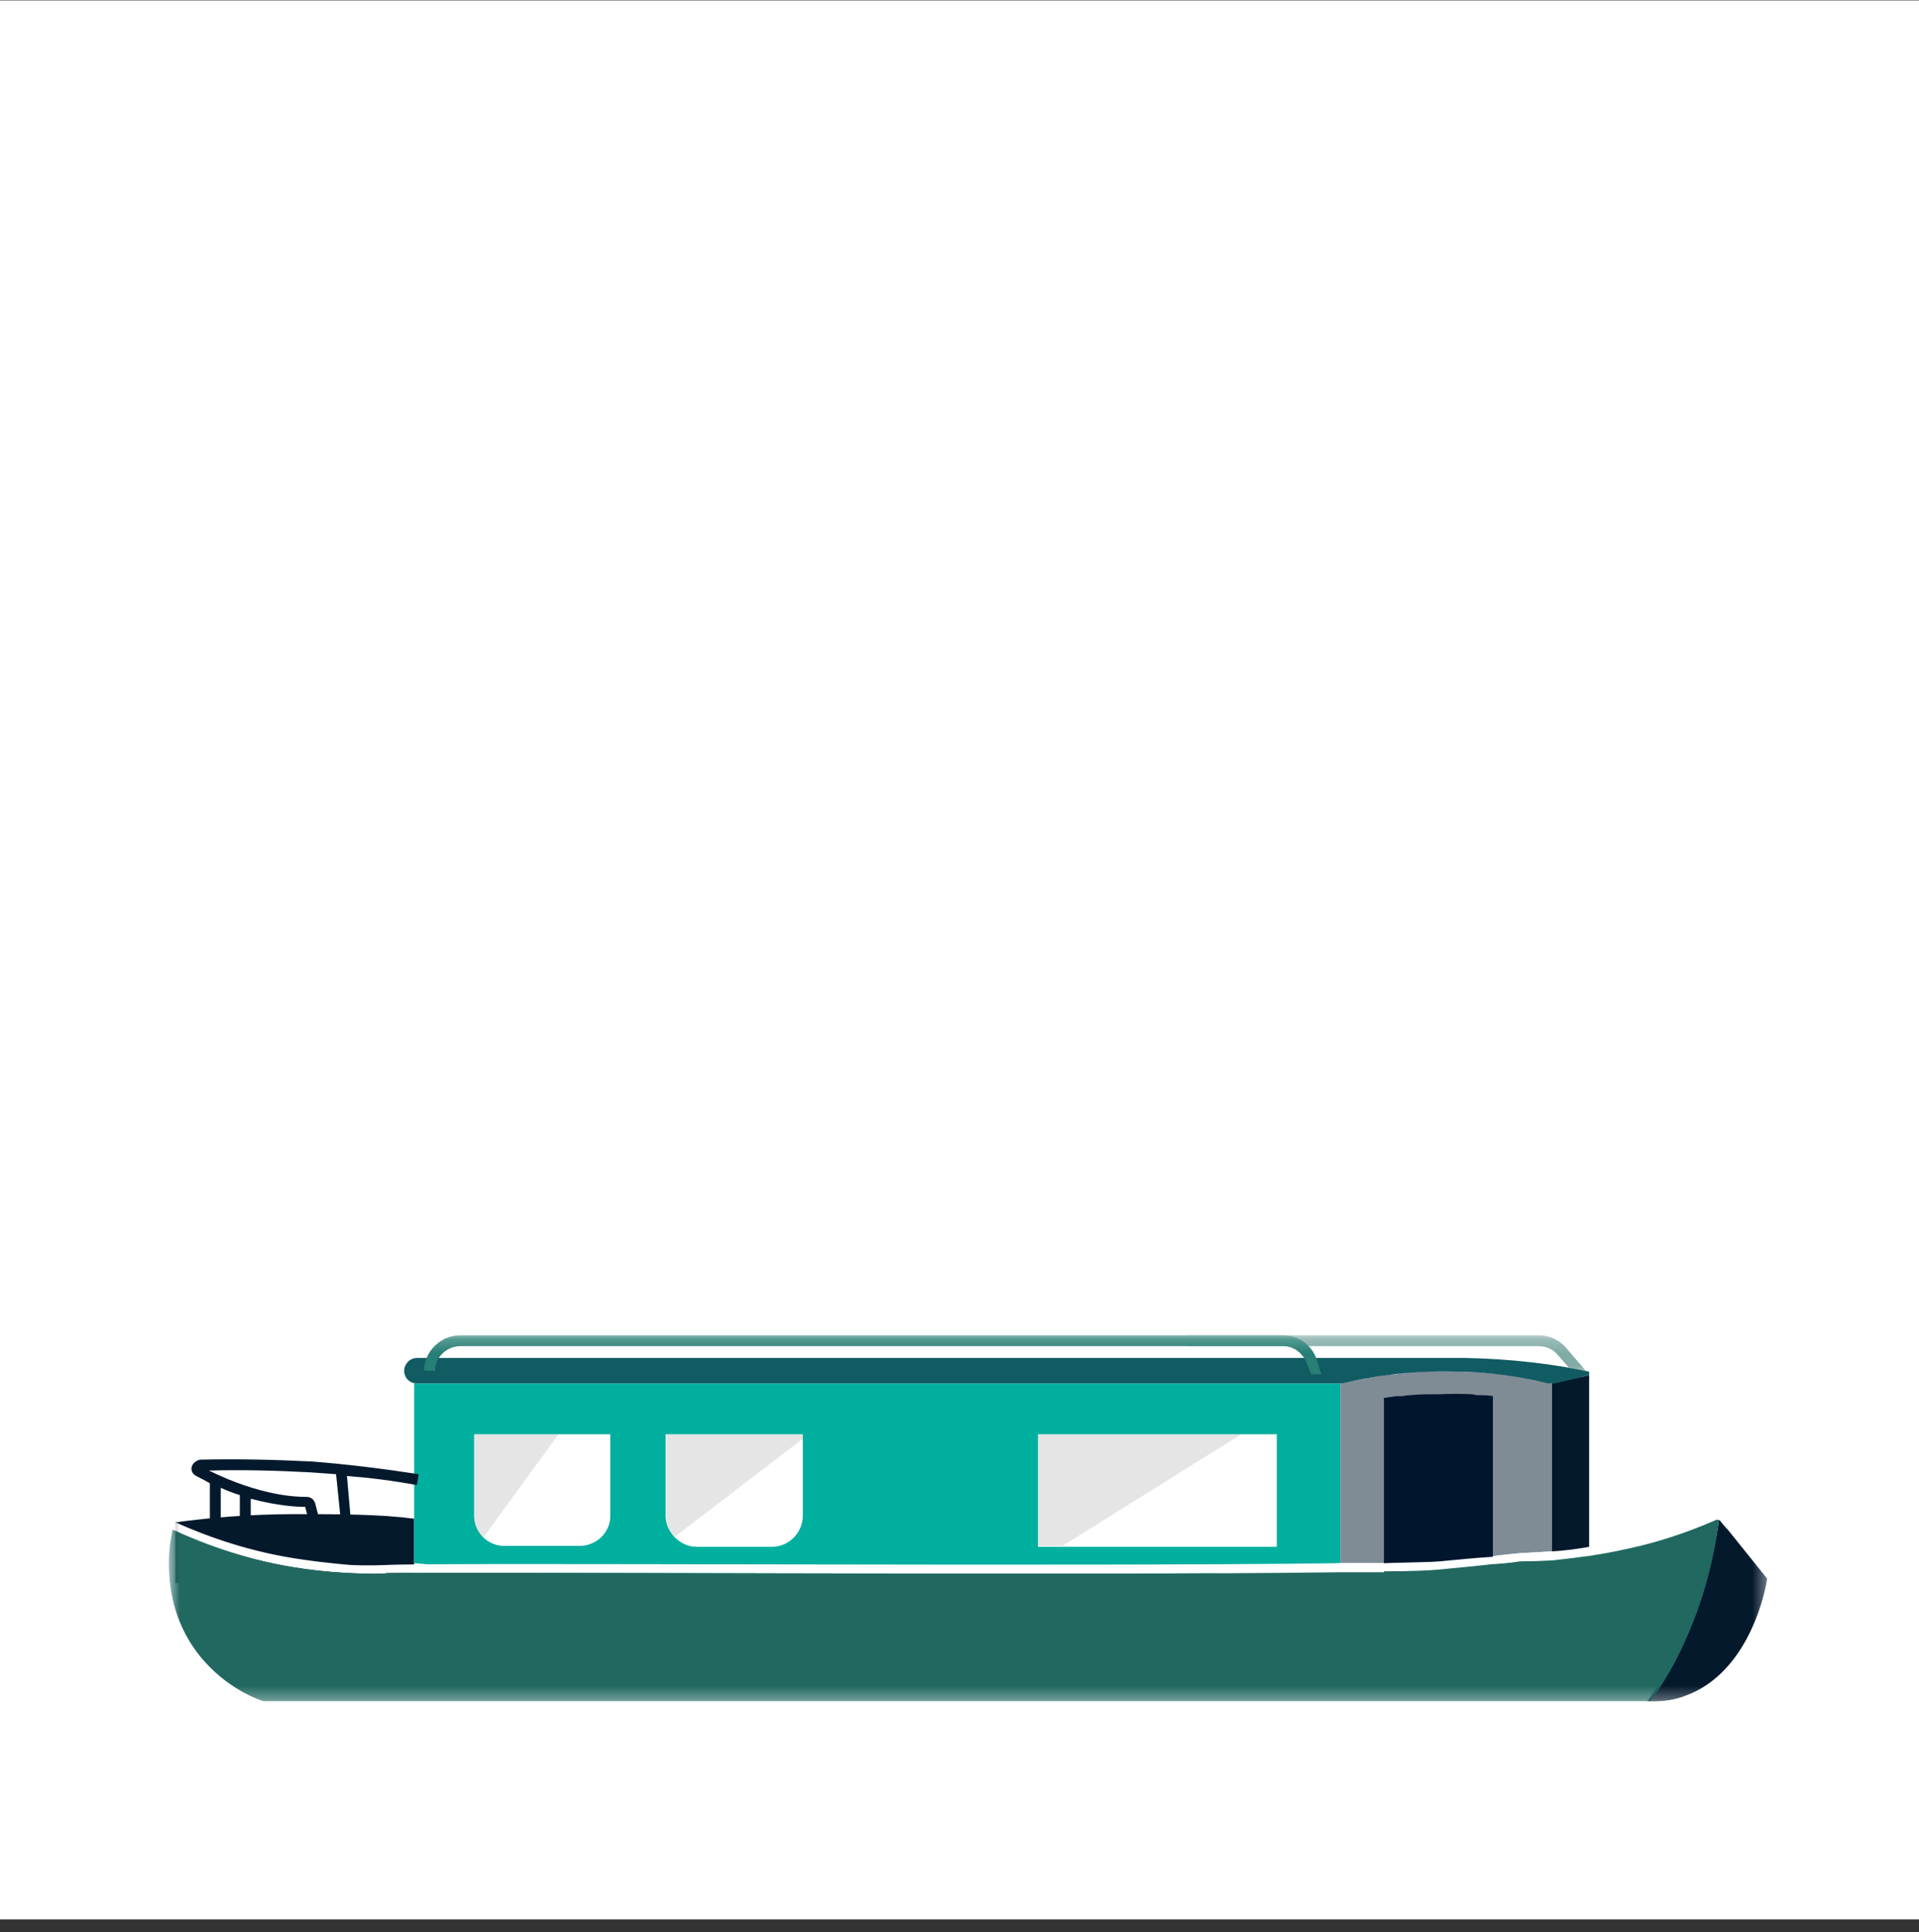
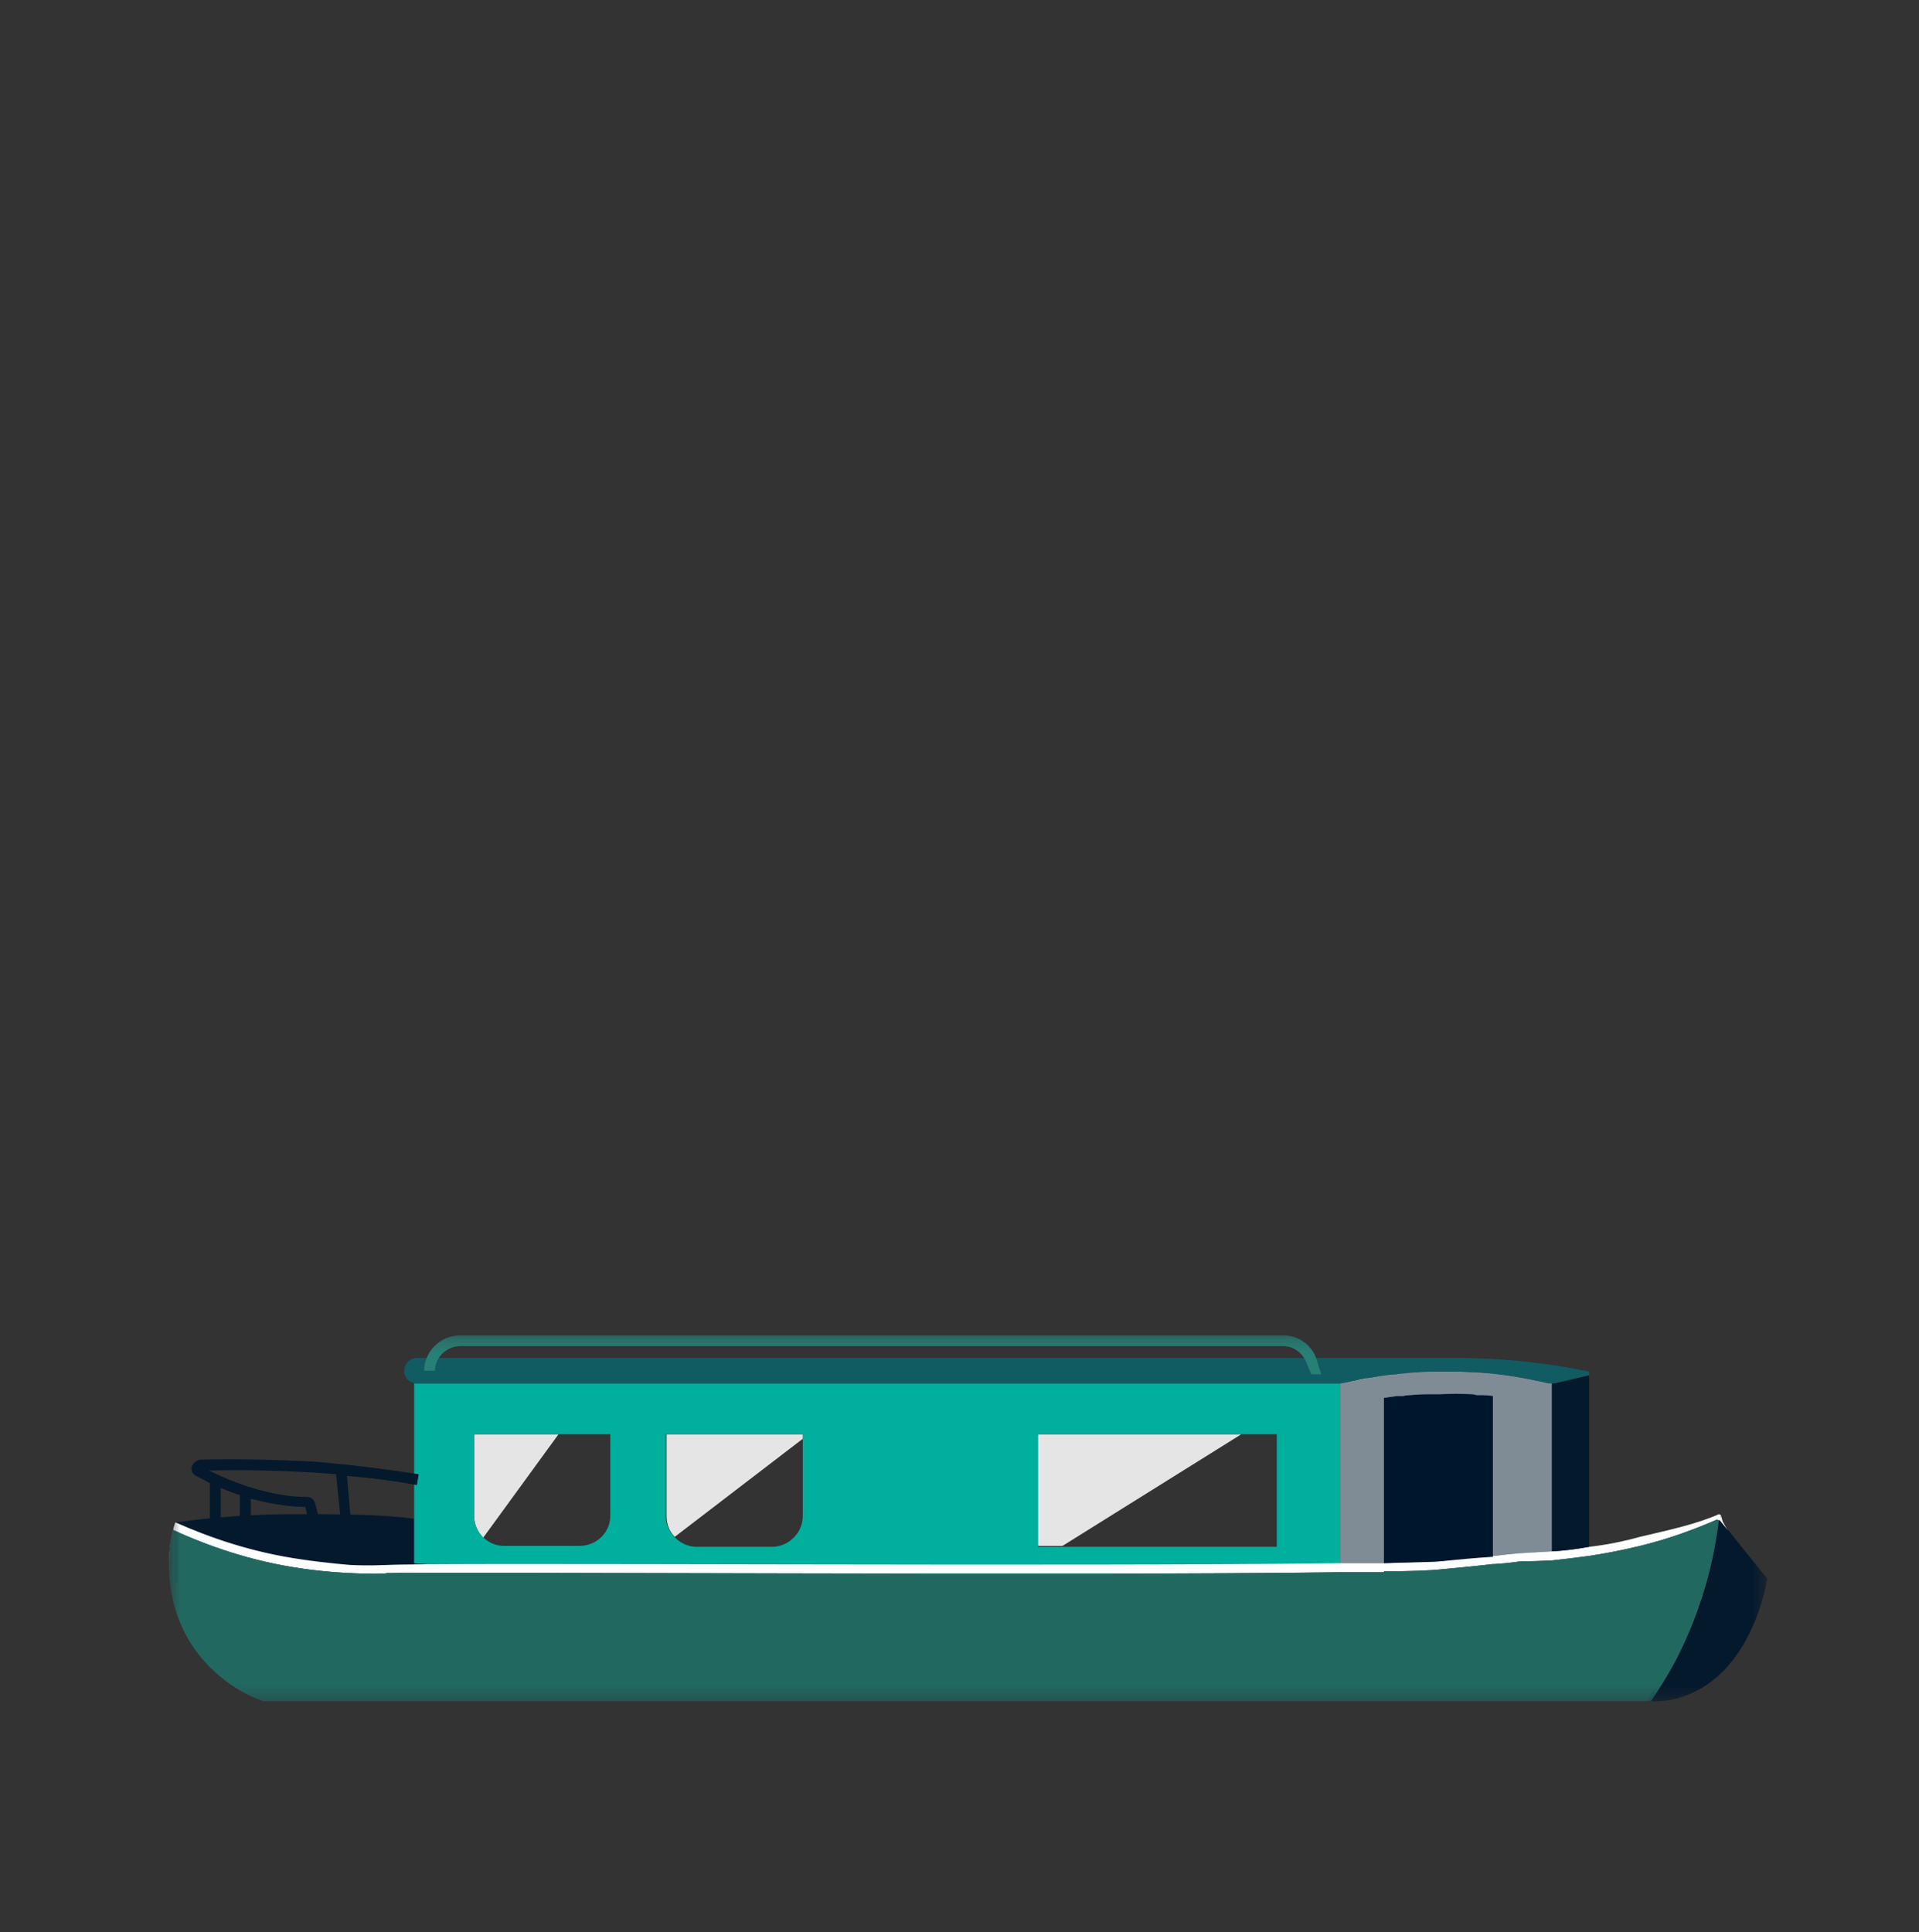
<svg xmlns="http://www.w3.org/2000/svg" width="144" height="145" viewBox="0 0 144 145" fill="none">
  <rect x="0" y="0" width="144" height="145" fill="#333333" stroke="none" />
  <g id="narrowboat">
-     <rect id="Rectangle 36" y="0.031" width="144" height="144" fill="white" />
    <g id="Group">
      <g id="Clip path group">
        <mask id="mask0_8008_4069" style="mask-type:luminance" maskUnits="userSpaceOnUse" x="12" y="100" width="121" height="28">
          <g id="cp2">
            <path id="Vector" d="M12.661 100.206H132.623V127.686H12.661V100.206Z" fill="white" />
          </g>
        </mask>
        <g mask="url(#mask0_8008_4069)">
          <g id="Group_2">
            <path id="Vector_2" d="M36.257 115.394C35.848 114.985 35.575 114.372 35.575 113.759V107.626H41.912L36.257 115.394Z" fill="#E5E5E5" />
            <path id="Vector_3" d="M60.241 107.967L50.634 115.326C50.225 114.917 50.02 114.372 50.02 113.759V107.626H60.241V107.967Z" fill="#E5E5E5" />
          </g>
        </g>
      </g>
      <path id="Vector_4" d="M79.728 116.007H77.888V107.626H93.151L79.728 116.007Z" fill="#E5E5E5" />
      <g id="Clip path group_2">
        <mask id="mask1_8008_4069" style="mask-type:luminance" maskUnits="userSpaceOnUse" x="12" y="100" width="121" height="28">
          <g id="cp3">
            <path id="Vector_5" d="M12.661 100.206H132.623V127.686H12.661V100.206Z" fill="white" />
          </g>
        </mask>
        <g mask="url(#mask1_8008_4069)">
          <g id="Group_3">
            <path id="Vector_6" d="M31.078 118.801H13.158V114.236C15.748 113.895 18.746 113.623 22.084 113.623C25.423 113.623 28.421 113.623 31.078 113.963V118.801Z" fill="#05192D" />
-             <path id="Vector_7" d="M126.47 127.25C125.789 127.523 124.835 127.727 123.609 127.659C124.699 126.16 125.993 123.979 127.015 121.254C128.106 118.46 128.787 115.939 128.991 113.963L132.603 118.46C132.534 119.074 131.376 125.478 126.47 127.25Z" fill="#05192D" />
+             <path id="Vector_7" d="M126.47 127.25C125.789 127.523 124.835 127.727 123.609 127.659C128.106 118.46 128.787 115.939 128.991 113.963L132.603 118.46C132.534 119.074 131.376 125.478 126.47 127.25Z" fill="#05192D" />
            <path id="Vector_8" fill-rule="evenodd" clip-rule="evenodd" d="M100.578 103.811V117.302C89.812 118.324 78.093 118.869 65.488 118.869C53.155 118.869 41.64 118.256 31.078 117.302V103.811H100.578ZM45.796 107.627H35.575V113.759C35.575 114.985 36.597 116.007 37.824 116.007H43.479C44.774 116.007 45.796 114.985 45.796 113.759V107.627ZM60.241 107.627H49.952V113.759C49.952 114.985 51.042 116.076 52.269 116.076H57.924C59.219 116.076 60.241 114.985 60.241 113.759V107.627ZM95.809 107.627H77.888V116.076H95.809V107.627Z" fill="#00AF9E" />
            <path id="Vector_9" d="M108.618 102.925C108.755 102.925 108.891 102.925 109.027 102.925C109.663 102.925 110.276 102.948 110.867 102.993C110.912 102.993 110.958 102.993 111.003 102.993C111.094 102.993 111.162 102.993 111.208 102.993C111.48 103.039 111.753 103.061 112.025 103.061C113.206 103.198 114.296 103.379 115.296 103.606C115.432 103.606 115.568 103.629 115.705 103.675C115.75 103.675 115.773 103.675 115.773 103.675C115.773 103.675 115.795 103.675 115.841 103.675C116.023 103.72 116.204 103.765 116.386 103.811H116.454V116.416C115.591 116.462 114.796 116.507 114.069 116.552C114.069 116.552 113.252 116.621 112.161 116.757C112.116 116.757 112.071 116.757 112.025 116.757C110.867 116.825 109.436 116.961 108.005 117.166C107.324 117.166 105.893 117.234 103.849 117.302C102.895 117.302 101.827 117.302 100.646 117.302H100.578V103.811C101.214 103.675 101.873 103.538 102.554 103.402C102.963 103.357 103.395 103.288 103.849 103.198C104.167 103.152 104.485 103.129 104.803 103.129C104.939 103.084 105.053 103.061 105.143 103.061C105.234 103.061 105.325 103.061 105.416 103.061C105.552 103.016 105.688 102.993 105.825 102.993C106.143 102.993 106.461 102.97 106.779 102.925C106.824 102.925 106.87 102.925 106.915 102.925C107.051 102.925 107.165 102.925 107.256 102.925C107.437 102.925 107.596 102.925 107.733 102.925C107.778 102.925 107.823 102.925 107.869 102.925C107.914 102.925 107.937 102.925 107.937 102.925C107.982 102.925 108.005 102.925 108.005 102.925C108.051 102.925 108.073 102.925 108.073 102.925H108.141C108.141 102.925 108.164 102.925 108.21 102.925C108.21 102.925 108.232 102.925 108.278 102.925C108.278 102.925 108.3 102.925 108.346 102.925C108.391 102.925 108.437 102.925 108.482 102.925C108.528 102.925 108.573 102.925 108.618 102.925Z" fill="#7F8C96" />
          </g>
        </g>
      </g>
      <g id="Clip path group_3">
        <mask id="mask2_8008_4069" style="mask-type:luminance" maskUnits="userSpaceOnUse" x="12" y="100" width="121" height="28">
          <g id="cp4">
            <path id="Vector_10" d="M12.661 100.206H132.623V127.686H12.661V100.206Z" fill="white" />
          </g>
        </mask>
        <g mask="url(#mask2_8008_4069)">
          <g id="Group_4">
            <path id="Vector_11" fill-rule="evenodd" clip-rule="evenodd" d="M100.578 103.811H100.51C100.555 103.811 100.601 103.811 100.646 103.811C100.646 103.811 100.624 103.811 100.578 103.811ZM116.59 103.743L116.386 103.811C116.341 103.766 116.295 103.743 116.25 103.743C116.295 103.743 116.341 103.743 116.386 103.743C116.477 103.743 116.545 103.743 116.59 103.743ZM103.849 103.198C103.395 103.243 102.963 103.311 102.554 103.402C102.509 103.402 102.463 103.402 102.418 103.402C102.872 103.311 103.349 103.243 103.849 103.198ZM106.779 102.857C106.642 102.903 106.506 102.925 106.37 102.925C106.506 102.925 106.665 102.903 106.847 102.857C106.801 102.857 106.779 102.857 106.779 102.857ZM107.733 102.857C107.415 102.857 107.119 102.857 106.847 102.857C106.847 102.857 106.87 102.857 106.915 102.857C107.188 102.857 107.46 102.857 107.733 102.857Z" fill="white" />
            <path id="Vector_12" fill-rule="evenodd" clip-rule="evenodd" d="M116.25 103.811C116.295 103.811 116.363 103.811 116.454 103.811H116.386C116.341 103.811 116.295 103.811 116.25 103.811ZM102.554 103.402C102.509 103.448 102.463 103.47 102.418 103.47C102.191 103.516 101.941 103.561 101.668 103.607C101.986 103.516 102.282 103.448 102.554 103.402ZM101.668 103.607C101.305 103.652 100.942 103.72 100.578 103.811C100.624 103.811 100.646 103.811 100.646 103.811C100.646 103.811 100.669 103.811 100.714 103.811C101.032 103.72 101.35 103.652 101.668 103.607ZM106.915 102.925C106.87 102.925 106.847 102.925 106.847 102.925C106.847 102.925 106.824 102.925 106.779 102.925C106.824 102.925 106.87 102.925 106.915 102.925Z" fill="#BFC4CC" />
            <path id="Vector_13" d="M31.283 111.442C29.557 111.124 27.808 110.897 26.036 110.761L26.309 113.895L25.559 113.963L25.219 110.625C24.583 110.579 23.947 110.534 23.311 110.488C20.79 110.352 18.201 110.284 15.679 110.352C19.563 112.26 22.221 112.328 22.97 112.328C23.311 112.328 23.515 112.464 23.651 112.805L24.946 117.915L24.197 118.12L22.902 113.078C22.289 113.078 20.858 113.01 18.814 112.464V116.825H17.996V112.192C17.542 112.056 17.065 111.874 16.565 111.647V115.326H15.748V111.306C15.43 111.124 15.089 110.943 14.726 110.761C14.453 110.625 14.317 110.352 14.385 110.08C14.453 109.807 14.726 109.603 14.998 109.535C17.792 109.466 20.585 109.535 23.379 109.671C26.036 109.875 28.762 110.216 31.419 110.625L31.283 111.442Z" fill="#05192D" />
            <path id="Vector_14" d="M128.991 113.623C128.923 113.895 128.991 113.759 128.991 113.963C127.288 114.713 125.312 115.462 123.063 116.007C121.746 116.325 120.474 116.575 119.248 116.757C118.248 116.893 117.317 117.007 116.454 117.098C115.591 117.143 114.796 117.166 114.069 117.166C114.069 117.166 113.252 117.302 112.161 117.37C112.116 117.37 112.071 117.37 112.025 117.37C110.867 117.506 109.436 117.643 108.005 117.779C107.324 117.847 105.893 117.915 103.849 117.915V117.983H100.578C81.364 118.256 32.85 117.915 29.034 118.052C28.83 118.12 27.74 118.12 26.309 118.052C26.309 118.052 24.537 117.983 22.698 117.711C18.814 117.166 15.611 116.007 13.158 114.917C13.022 115.19 12.749 116.348 12.681 117.847C12.613 116.007 13.022 114.577 13.158 114.236C15.611 115.326 18.814 116.484 22.698 117.03C24.537 117.302 26.309 117.438 26.309 117.438C27.74 117.506 28.83 117.438 29.034 117.438C32.85 117.234 81.364 117.575 100.578 117.302H103.849C105.893 117.234 107.324 117.166 108.005 117.166C109.436 116.961 110.867 116.825 112.025 116.757C112.071 116.757 112.116 116.757 112.161 116.757C113.252 116.621 114.069 116.553 114.069 116.553C114.796 116.507 115.591 116.462 116.454 116.416C117.317 116.371 118.248 116.257 119.248 116.076C120.474 115.939 121.746 115.69 123.063 115.326C125.38 114.781 127.288 114.372 128.991 113.623Z" fill="white" />
            <path id="Vector_15" d="M128.991 113.963C128.651 116.961 127.765 120.709 125.721 124.661C125.13 125.751 124.517 126.75 123.881 127.659C89.177 127.659 54.472 127.659 19.768 127.659C18.882 127.386 16.02 126.16 14.18 123.094C13.09 121.254 12.749 119.414 12.681 117.847C12.613 116.28 12.886 115.122 12.954 114.781C15.475 115.939 18.814 117.166 22.698 117.711C24.537 117.983 26.309 118.052 26.309 118.052C27.74 118.12 28.83 118.12 29.034 118.052C32.85 117.915 81.364 118.256 100.578 117.983H103.849V117.915C105.893 117.915 107.324 117.847 108.005 117.779C109.436 117.643 110.867 117.507 112.025 117.37C112.071 117.37 112.116 117.37 112.161 117.37C113.252 117.302 114.069 117.166 114.069 117.166C114.796 117.166 115.591 117.143 116.454 117.098C117.317 117.007 118.248 116.893 119.248 116.757C120.474 116.575 121.746 116.325 123.063 116.007C125.312 115.462 127.288 114.713 128.991 113.963Z" fill="#216860" />
            <path id="Vector_16" d="M119.248 103.198V116.076C118.248 116.257 117.317 116.371 116.454 116.416V103.811L119.248 103.198Z" fill="#05192D" />
            <path id="Vector_17" d="M119.248 102.925V103.198L116.659 103.811C116.522 103.811 116.363 103.811 116.182 103.811C114.206 103.334 111.753 102.925 109.027 102.925C105.757 102.857 102.963 103.266 100.714 103.811C100.624 103.811 100.556 103.811 100.51 103.811H31.283C30.738 103.811 30.329 103.402 30.329 102.857C30.329 102.38 30.738 101.903 31.283 101.903H109.368C109.595 101.903 109.799 101.903 109.981 101.903C113.524 101.971 116.659 102.38 119.248 102.925Z" fill="#115B63" />
            <path id="Vector_18" d="M112.025 104.765V116.825C110.867 116.893 109.436 117.029 108.005 117.166C107.324 117.234 105.893 117.234 103.849 117.302V104.901C104.167 104.856 104.485 104.81 104.803 104.765C104.984 104.765 105.143 104.765 105.28 104.765C105.461 104.719 105.643 104.697 105.825 104.697C106.279 104.651 106.756 104.629 107.256 104.629C107.528 104.629 107.778 104.629 108.005 104.629C108.868 104.583 109.686 104.583 110.458 104.629C110.549 104.629 110.662 104.651 110.799 104.697C110.935 104.697 111.071 104.697 111.208 104.697C111.48 104.697 111.753 104.719 112.025 104.765Z" fill="#00162D" />
            <g id="Group_5" opacity="0.7">
              <g id="Clip path group_4">
                <mask id="mask3_8008_4069" style="mask-type:luminance" maskUnits="userSpaceOnUse" x="85" y="97" width="38" height="7">
                  <g id="cp5">
-                     <path id="Vector_19" d="M85.826 97.686H122.307V103.252H85.826V97.686Z" fill="white" />
-                   </g>
+                     </g>
                </mask>
                <g mask="url(#mask3_8008_4069)">
                  <g id="Group_6">
                    <path id="Vector_20" d="M117.408 101.017L119.043 102.925C118.635 102.834 118.203 102.744 117.749 102.653L116.795 101.563C116.454 101.222 115.977 101.017 115.432 101.017H89.063V100.2H115.432C116.182 100.2 116.863 100.472 117.408 101.017Z" fill="#4C8782" />
                  </g>
                </g>
              </g>
            </g>
            <path id="Vector_21" d="M98.398 103.13L98.057 102.312C97.785 101.562 97.103 101.017 96.285 101.017H34.553C33.531 101.017 32.645 101.835 32.645 102.857H31.828C31.828 101.426 33.054 100.2 34.553 100.2H96.285C97.444 100.2 98.466 100.949 98.807 102.039L99.147 103.13H98.398Z" fill="#287F75" />
          </g>
        </g>
      </g>
      <path id="Vector_22" d="M128.991 113.623L129.128 113.691L129.059 114.1L128.855 114.031L128.991 113.623Z" fill="white" />
      <g id="Clip path group_5">
        <mask id="mask4_8008_4069" style="mask-type:luminance" maskUnits="userSpaceOnUse" x="12" y="100" width="121" height="28">
          <g id="cp6">
            <path id="Vector_23" d="M12.661 100.206H132.623V127.686H12.661V100.206Z" fill="white" />
          </g>
        </mask>
        <g mask="url(#mask4_8008_4069)">
          <g id="Group_7">
            <path id="Vector_24" d="M129.264 114.168C129.4 114.44 129.536 114.667 129.673 114.849L129.059 114.1L129.128 113.691C129.173 113.827 129.218 113.986 129.264 114.168Z" fill="white" />
          </g>
        </g>
      </g>
    </g>
  </g>
</svg>